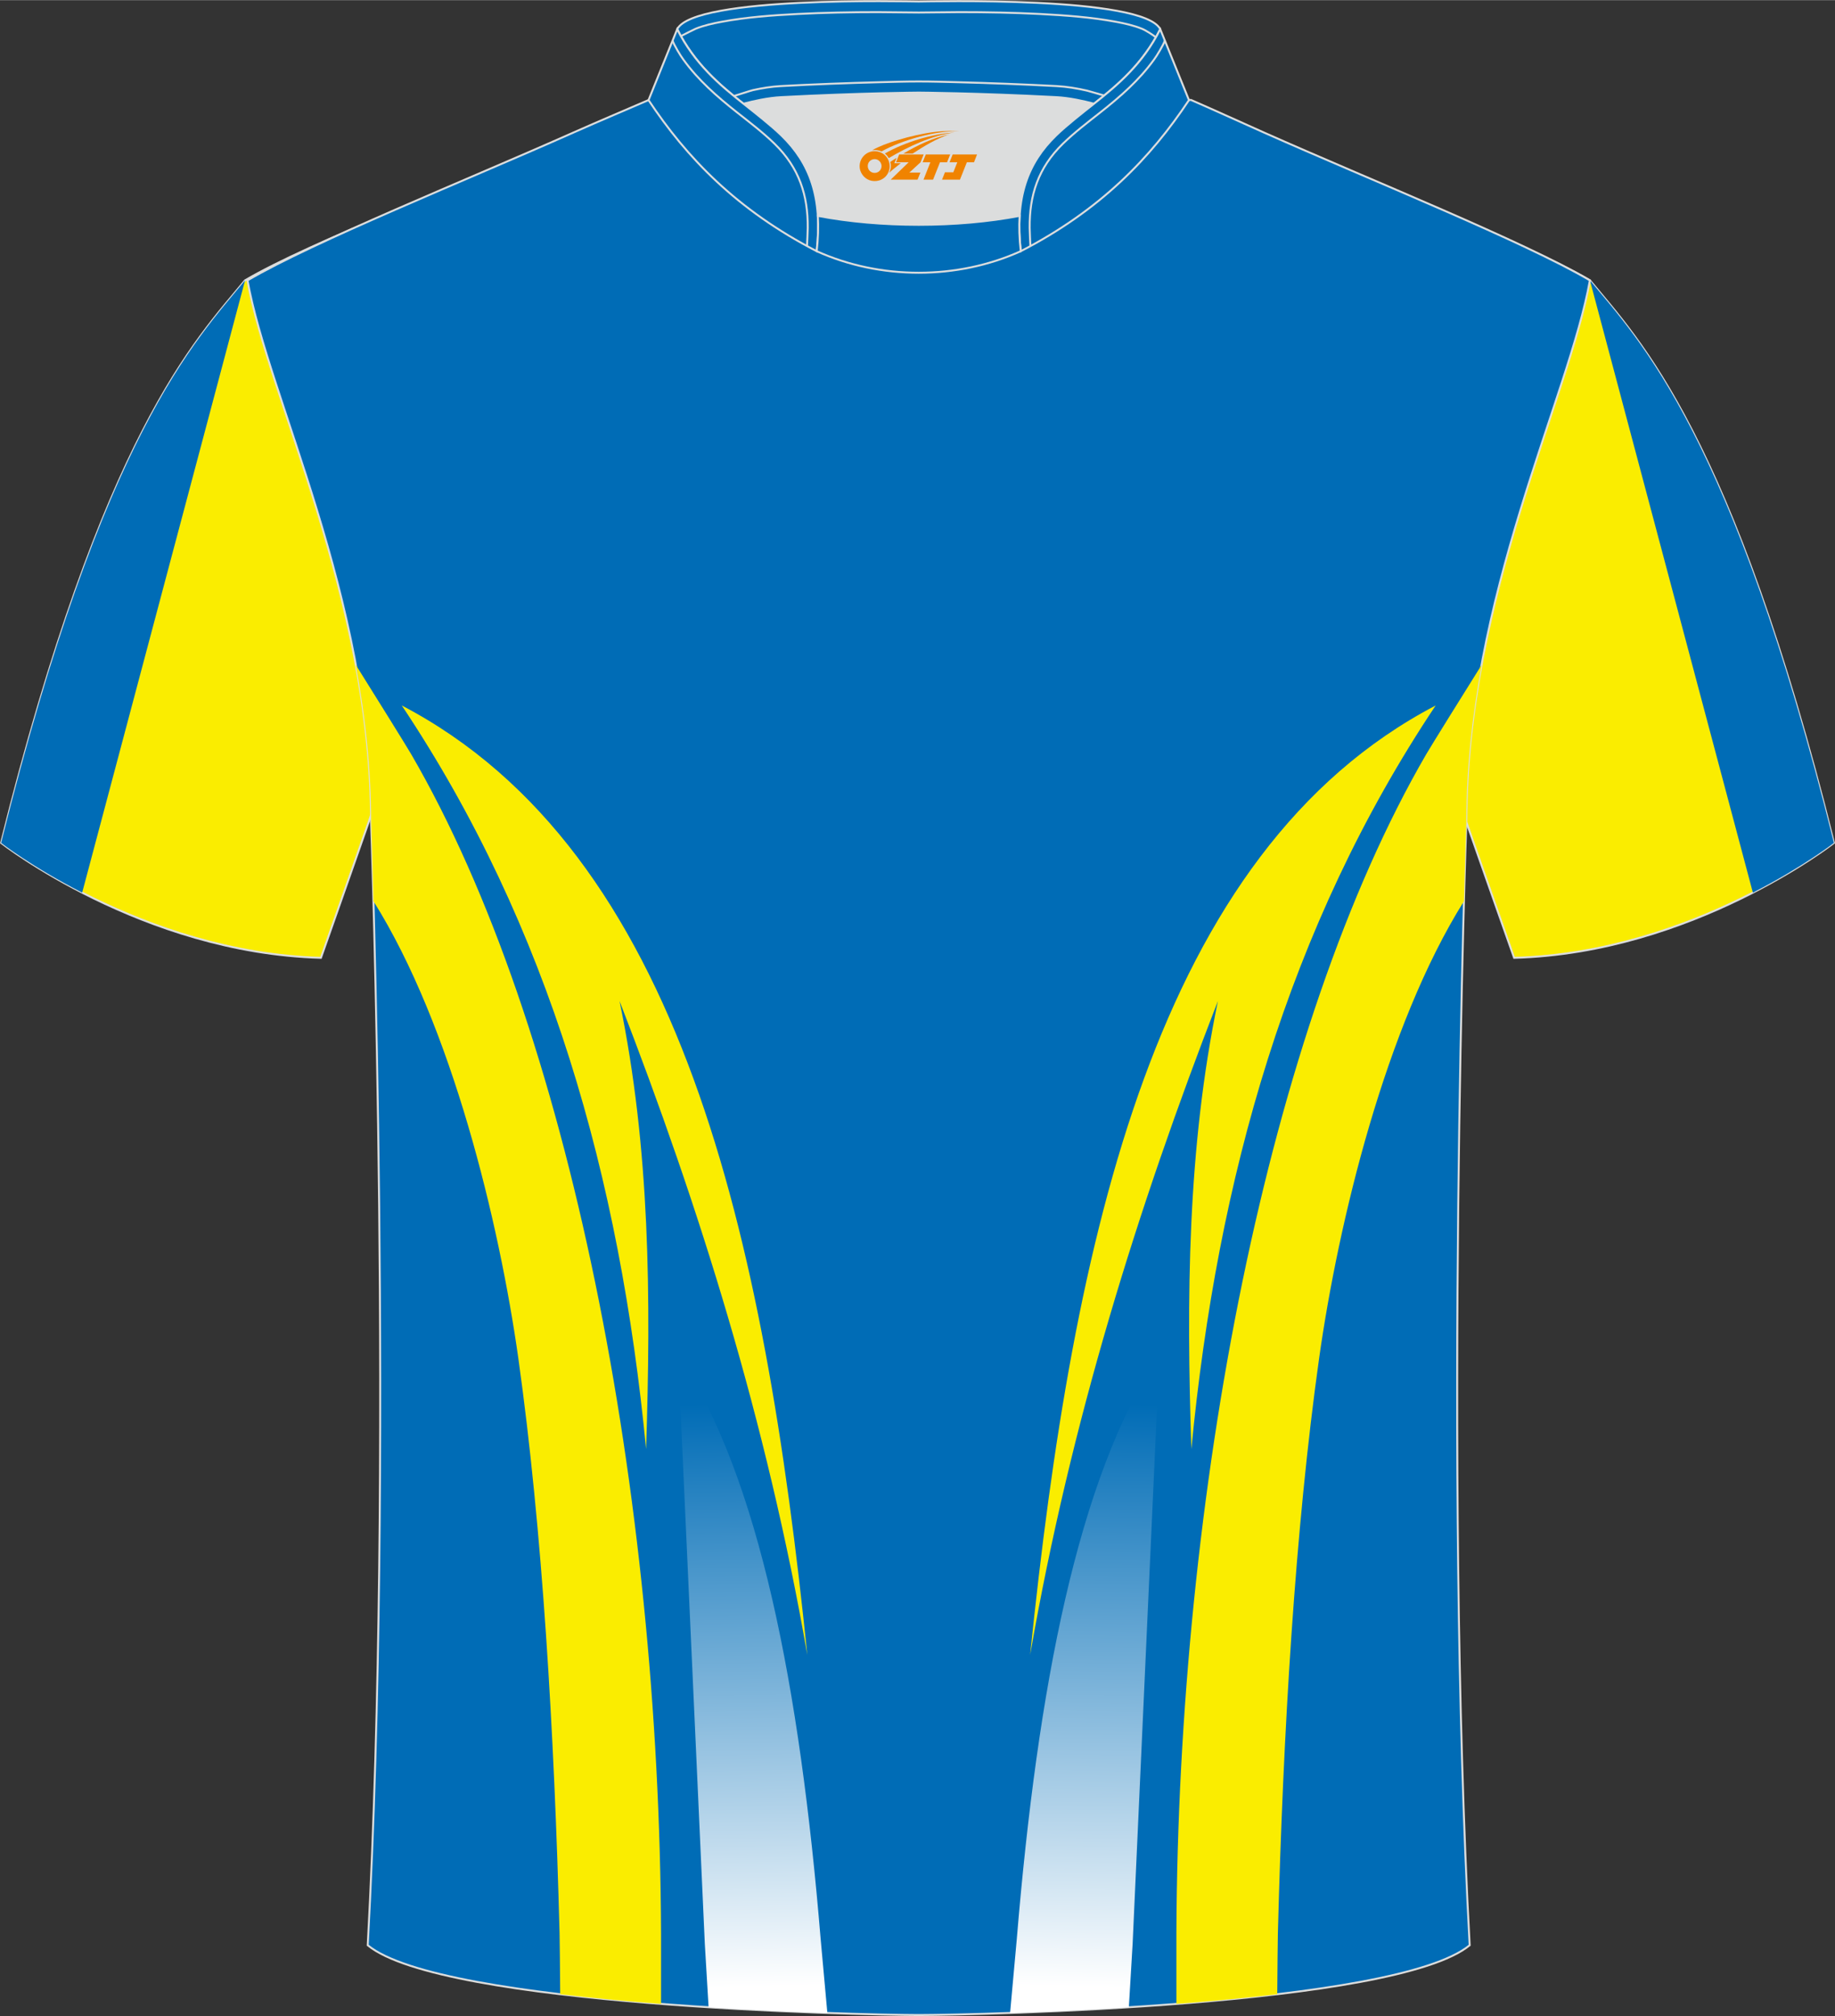
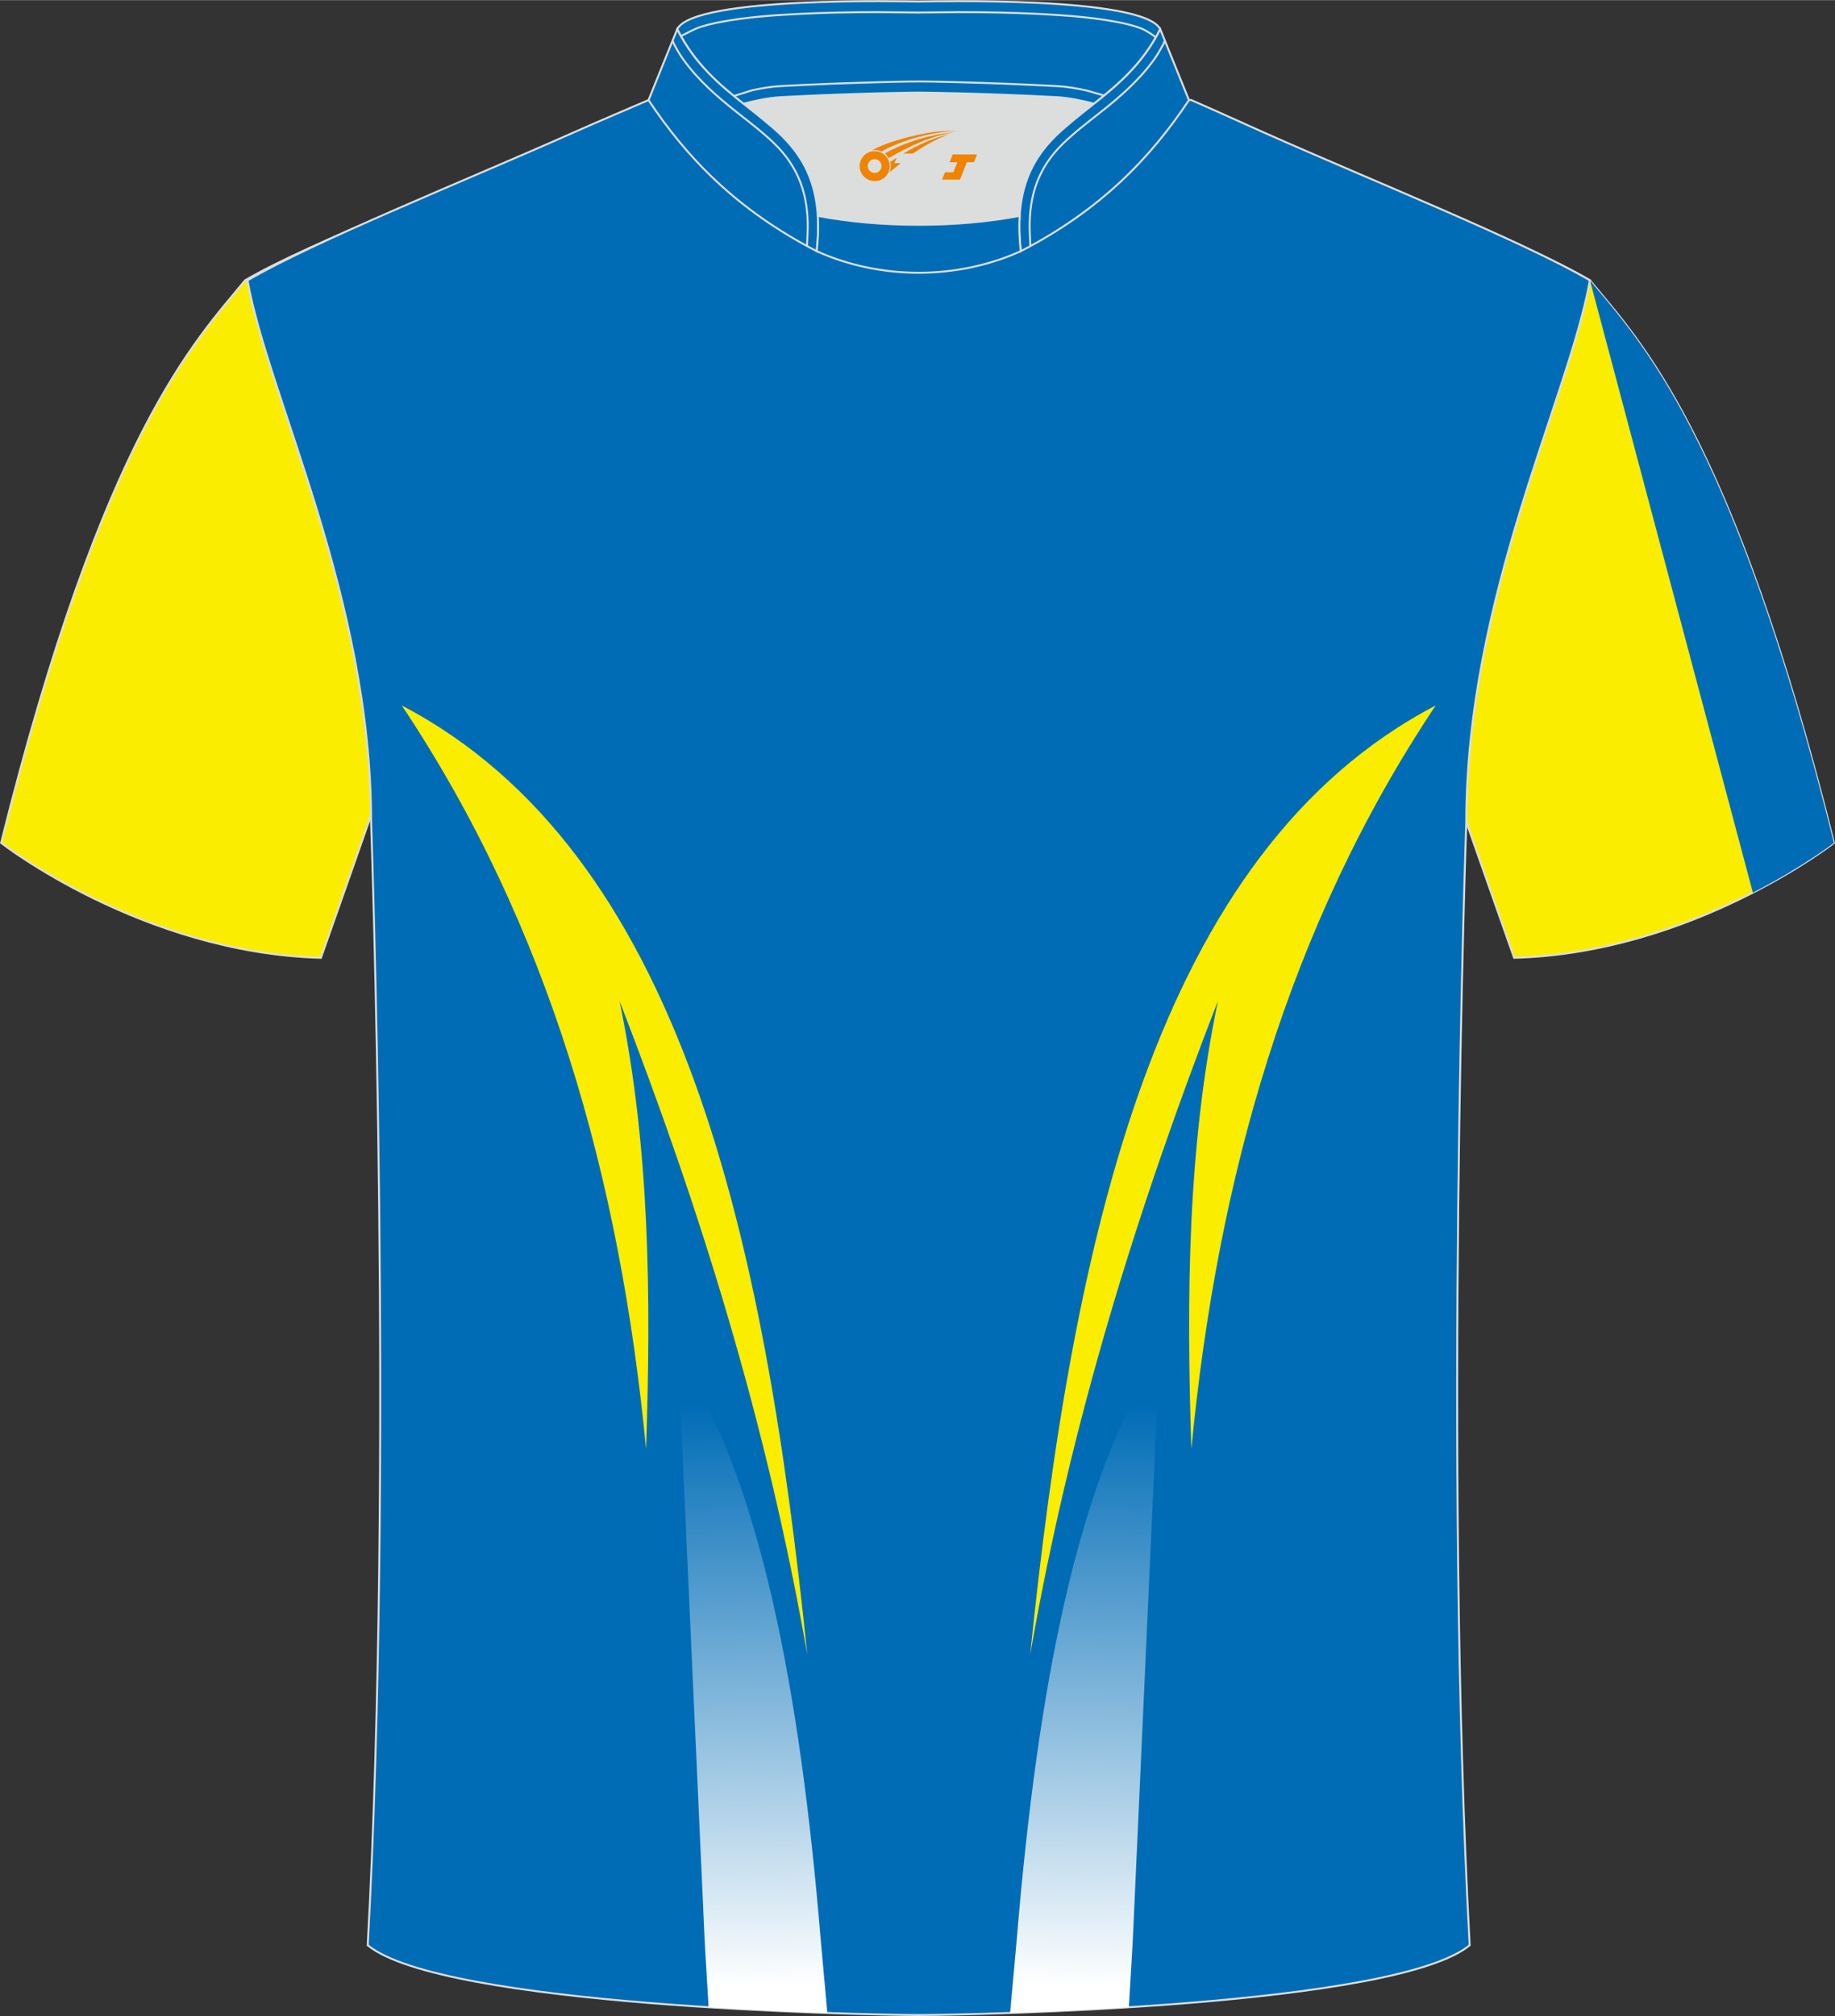
<svg xmlns="http://www.w3.org/2000/svg" version="1.1" id="图层_1" x="0px" y="0px" width="375.2px" height="412px" viewBox="0 0 375.16 411.9" enable-background="new 0 0 375.16 411.9" xml:space="preserve">
  <rect x="0" y="0" width="375.16" height="411.9" fill="#333333" stroke="none" />
  <path fill-rule="evenodd" clip-rule="evenodd" fill="#FAED00" stroke="#DCDDDD" stroke-width="0.4" stroke-miterlimit="22.926" d="  M50.1,57.26C39.99,69.58,21.12,88.46,0.23,172.2c0,0,28.82,22.5,65.38,23.48c0,0,7.07-20.03,9.77-27.75  c22.09-62.75-1.91-115.27,94.43-150.27c-1.42-0.26-3.07-0.26-4.87-0.1l0.08-0.01c-13.81-0.84-17.65-1.2-23.63,0.63  c-9.52,3.25-15.42,5.59-24.76,9.73C94.97,37.56,63.61,49.32,50.1,57.26z" />
-   <path fill-rule="evenodd" clip-rule="evenodd" fill="#006CB6" d="M16.8,182.36L50.1,57.26C39.99,69.58,21.12,88.46,0.23,172.2  C0.23,172.2,6.46,177.06,16.8,182.36z" />
  <path fill-rule="evenodd" clip-rule="evenodd" fill="#FAED00" stroke="#DCDDDD" stroke-width="0.4" stroke-miterlimit="22.926" d="  M325.06,57.26c10.11,12.31,28.99,31.2,49.88,114.94c0,0-28.82,22.5-65.38,23.48c0,0-7.07-20.03-9.77-27.75  c-22.09-62.75,1.91-115.27-94.43-150.27c1.42-0.26,3.07-0.26,4.87-0.1l-0.08-0.01c13.81-0.84,17.65-1.2,23.63,0.63  c9.52,3.25,15.42,5.59,24.76,9.73C280.2,37.56,311.55,49.32,325.06,57.26z" />
  <path fill-rule="evenodd" clip-rule="evenodd" fill="#006CB6" d="M358.37,182.36l-33.31-125.1c10.11,12.31,28.99,31.2,49.88,114.94  C374.94,172.2,368.7,177.06,358.37,182.36z" />
  <path fill-rule="evenodd" clip-rule="evenodd" fill="#006CB6" stroke="#DCDDDD" stroke-width="0.4" stroke-miterlimit="22.926" d="  M188.08,411.7h-0.5c-11.79-0.03-97.24-1.8-112.4-14.26c5.31-97.53,0.69-229.51,0.69-229.51c0-45.98-21.04-86.85-25.27-110.67  c13.51-7.94,44.86-20.52,66.53-30.16c5.5-2.44,11.57-5,15.51-6.7c17.36-0.31,25.11,1.21,55.03,1.21h0.31  c29.92,0,38.17-1.52,55.53-1.21c3.94,1.7,9.52,4.26,15.01,6.7c21.67,9.64,53.02,22.21,66.53,30.16  c-4.23,23.82-25.27,64.68-25.27,110.67c0,0-4.62,131.98,0.69,229.51C285.32,409.9,199.87,411.67,188.08,411.7z" />
  <path fill-rule="evenodd" clip-rule="evenodd" fill="#DCDDDD" d="M167.2,44.08c12.75,2.44,28.51,2.44,41.26,0  c0.44-7.05,3.02-12.13,7.41-16.4c2.09-2.04,5.48-4.68,7.77-6.5c0.71-0.54,1.4-1.11,2.09-1.68c-0.3-0.07-3.15-0.92-3.46-0.99  c-2.07-0.47-4.17-0.84-6.27-0.95c-6.71-0.35-13.43-0.61-20.15-0.79c-2.67-0.07-5.36-0.15-8.02-0.15c-2.67,0-5.36,0.08-8.02,0.15  c-6.72,0.17-13.44,0.44-20.15,0.79c-1.92,0.1-3.84,0.41-5.73,0.83c-0.49,0.11-3.41,1.08-3.89,1.2c0.65,0.54,1.31,1.06,1.96,1.57  c2.59,2,5.45,4.23,7.8,6.52C164.17,31.95,166.76,37.03,167.2,44.08z" />
  <path fill-rule="evenodd" clip-rule="evenodd" fill="#006CB6" stroke="#DCDDDD" stroke-width="0.4" stroke-miterlimit="22.926" d="  M138.45,5.94c3.45-6.82,47.26-5.66,49.38-5.66c2.12,0,45.93-1.16,49.38,5.66c-3.56,7.07-8.63,11.35-13.54,15.23  c-2.12-0.55-4.99-1.21-7.77-1.35c-16.28-0.85-28.07-0.93-28.07-0.93s-11.79,0.08-28.07,0.93c-2.78,0.14-5.65,0.8-7.77,1.35  C147.08,17.29,142.01,13,138.45,5.94z" />
  <path fill-rule="evenodd" clip-rule="evenodd" fill="none" stroke="#DCDDDD" stroke-width="0.4" stroke-miterlimit="22.926" d="  M236.32,7.6c-0.38-0.33-2.06-1.45-2.88-1.76c-1.65-0.67-3.54-1.09-5.27-1.41c-5.06-0.95-10.42-1.33-15.54-1.6  c-5.46-0.28-10.93-0.38-16.4-0.38c-2.8,0-5.6,0.08-8.39,0.08c-2.79,0-5.59-0.08-8.39-0.08c-5.47,0-10.94,0.1-16.4,0.38  c-5.13,0.26-10.48,0.65-15.54,1.6c-1.74,0.32-3.62,0.74-5.27,1.41c-0.22,0.09-2.6,1.27-3.03,1.51" />
  <path fill-rule="evenodd" clip-rule="evenodd" fill="none" stroke="#DCDDDD" stroke-width="0.4" stroke-miterlimit="22.926" d="  M150.03,19.59c0.48-0.12,3.41-1.09,3.89-1.2c1.89-0.41,3.81-0.73,5.73-0.83c6.71-0.36,13.43-0.62,20.15-0.79  c2.67-0.07,5.36-0.15,8.02-0.15c2.67,0,5.36,0.08,8.03,0.15c6.72,0.17,13.44,0.44,20.15,0.79c2.1,0.11,4.21,0.47,6.28,0.94  c0.31,0.07,3.15,0.92,3.46,1" />
  <path fill-rule="evenodd" clip-rule="evenodd" fill="#006CB6" stroke="#DCDDDD" stroke-width="0.4" stroke-miterlimit="22.926" d="  M138.45,5.94l-5.86,14.49c7.8,11.74,18.01,22.42,34.38,30.87c1.24-11.03-1.43-18.02-7.18-23.62c-2.09-2.04-5.48-4.69-7.77-6.5  C147.1,17.3,142.02,13.02,138.45,5.94z" />
  <path fill-rule="evenodd" clip-rule="evenodd" fill="none" stroke="#DCDDDD" stroke-width="0.4" stroke-miterlimit="22.926" stroke-dasharray="1044.432,522.17" d="  M164.99,50.25c0.03-0.52,0.15-3.21,0.15-3.72c0.06-6.62-1.73-12.26-6.8-17.2c-2.33-2.27-5.06-4.35-7.6-6.35  c-4.26-3.36-7.97-6.62-11.02-10.82c-0.57-0.74-1.95-3.04-2.22-3.9" />
  <path fill-rule="evenodd" clip-rule="evenodd" fill="#006CB6" stroke="#DCDDDD" stroke-width="0.4" stroke-miterlimit="22.926" d="  M237.21,5.94l5.87,14.49c-7.81,11.74-18.01,22.42-34.38,30.87c-1.24-11.03,1.42-18.02,7.18-23.62c2.09-2.04,5.48-4.69,7.77-6.5  C228.56,17.3,233.64,13.02,237.21,5.94z" />
  <path fill-rule="evenodd" clip-rule="evenodd" fill="none" stroke="#DCDDDD" stroke-width="0.4" stroke-miterlimit="22.926" d="  M210.66,50.25c-0.03-0.52-0.15-3.21-0.15-3.72c-0.06-6.62,1.72-12.26,6.8-17.2c2.33-2.27,5.06-4.35,7.6-6.35  c4.26-3.36,7.97-6.62,11.02-10.82c0.56-0.74,1.95-3.04,2.22-3.9" />
  <path fill-rule="evenodd" clip-rule="evenodd" fill="#006CB6" stroke="#DCDDDD" stroke-width="0.4" stroke-miterlimit="22.926" d="  M166.97,51.3c0.29-2.62,0.37-5.02,0.23-7.22c12.75,2.44,28.51,2.44,41.26,0c-0.14,2.2-0.06,4.6,0.23,7.22  C195.69,57.17,179.97,57.17,166.97,51.3z" />
  <linearGradient id="SVGID_2_" gradientUnits="userSpaceOnUse" x1="152.885" y1="286.701" x2="154.967" y2="405.954">
    <stop offset="0" style="stop-color:#006CB6" />
    <stop offset="1" style="stop-color:#FFFFFF" />
  </linearGradient>
  <path fill-rule="evenodd" clip-rule="evenodd" fill="url(#SVGID_2_)" d="M169.15,411.28c-0.49-5.43-1.22-13.31-1.37-15.11  c-4.25-51.23-12.45-94.22-29.16-119.42l5.48,120.44l0.77,12.93C153.72,410.67,162.11,411.04,169.15,411.28z" />
  <linearGradient id="SVGID_4_" gradientUnits="userSpaceOnUse" x1="1755.502" y1="286.701" x2="1757.584" y2="405.954" gradientTransform="matrix(-1 0 0 1 1978.278 0)">
    <stop offset="0" style="stop-color:#006CB6" />
    <stop offset="1" style="stop-color:#FFFFFF" />
  </linearGradient>
  <path fill-rule="evenodd" clip-rule="evenodd" fill="url(#SVGID_4_)" d="M206.51,411.28c0.49-5.43,1.22-13.31,1.37-15.11  c4.25-51.23,12.45-94.22,29.16-119.42l-5.48,120.44l-0.77,12.93C221.94,410.67,213.55,411.04,206.51,411.28z" />
  <path fill-rule="evenodd" clip-rule="evenodd" fill="#FAED00" d="M82.14,144.12c57.23,29.91,74.16,108.77,82.91,193.99  c-8.27-47.54-22.03-91.44-38.39-133.61c6.26,30.13,6.44,60.79,5.43,91.55C126.78,240.83,112.32,189.3,82.14,144.12z" />
-   <path fill-rule="evenodd" clip-rule="evenodd" fill="#FAED00" d="M135.15,409.43c0.01-5.54,0.01-12.54,0-14.46  c-0.35-89.52-18.6-185.05-51.1-240.92c-0.99-1.7-7.61-12.33-11.31-18.23c1.91,10.3,3.13,21.06,3.13,32.12c0,0,0.21,5.92,0.48,16.16  c16.02,25.55,25.69,65.57,29.62,93.41c4.91,34.96,7.36,76.45,8.43,117.47c0.04,1.7,0.09,7.36,0.13,12.48  C121.22,408.24,128.23,408.9,135.15,409.43z" />
  <path fill-rule="evenodd" clip-rule="evenodd" fill="#FAED00" d="M293.52,144.12c-57.23,29.91-74.16,108.77-82.91,193.99  c8.27-47.54,22.03-91.44,38.39-133.61c-6.26,30.13-6.44,60.79-5.43,91.55C248.88,240.83,263.34,189.3,293.52,144.12z" />
-   <path fill-rule="evenodd" clip-rule="evenodd" fill="#FAED00" d="M240.51,409.43c-0.01-5.54-0.01-12.54,0-14.46  c0.35-89.52,18.6-185.05,51.1-240.92c0.99-1.7,7.61-12.33,11.31-18.23c-1.91,10.3-3.13,21.06-3.13,32.12c0,0-0.21,5.92-0.48,16.16  c-16.02,25.55-25.69,65.58-29.62,93.41c-4.91,34.96-7.36,76.45-8.43,117.47c-0.04,1.7-0.09,7.36-0.13,12.48  C254.44,408.24,247.43,408.9,240.51,409.43z" />
  <g id="图层_x0020_1">
    <path fill="#F08300" d="M175.93,34.94c0.416,1.136,1.472,1.984,2.752,2.032c0.144,0,0.304,0,0.448-0.016h0.016   c0.016,0,0.064,0,0.128-0.016c0.032,0,0.048-0.016,0.08-0.016c0.064-0.016,0.144-0.032,0.224-0.048c0.016,0,0.016,0,0.032,0   c0.192-0.048,0.4-0.112,0.576-0.208c0.192-0.096,0.4-0.224,0.608-0.384c0.672-0.56,1.104-1.408,1.104-2.352   c0-0.224-0.032-0.448-0.08-0.672l0,0C181.77,33.06,181.72,32.89,181.64,32.71C181.17,31.62,180.09,30.86,178.82,30.86C177.13,30.86,175.75,32.23,175.75,33.93C175.75,34.28,175.81,34.62,175.93,34.94L175.93,34.94L175.93,34.94z M180.23,33.96L180.23,33.96C180.2,34.74,179.54,35.34,178.76,35.3C177.97,35.27,177.38,34.62,177.41,33.83c0.032-0.784,0.688-1.376,1.472-1.344   C179.65,32.52,180.26,33.19,180.23,33.96L180.23,33.96z" />
-     <polygon fill="#F08300" points="194.26,31.54 ,193.62,33.13 ,192.18,33.13 ,190.76,36.68 ,188.81,36.68 ,190.21,33.13 ,188.63,33.13    ,189.27,31.54" />
    <path fill="#F08300" d="M196.23,26.81c-1.008-0.096-3.024-0.144-5.056,0.112c-2.416,0.304-5.152,0.912-7.616,1.664   C181.51,29.19,179.64,29.91,178.29,30.68C178.49,30.65,178.68,30.63,178.87,30.63c0.48,0,0.944,0.112,1.36,0.288   C184.33,28.6,191.53,26.55,196.23,26.81L196.23,26.81L196.23,26.81z" />
    <path fill="#F08300" d="M181.7,32.28c4-2.368,8.88-4.672,13.488-5.248c-4.608,0.288-10.224,2-14.288,4.304   C181.22,31.59,181.49,31.91,181.7,32.28C181.7,32.28,181.7,32.28,181.7,32.28z" />
    <polygon fill="#F08300" points="199.75,31.54 ,199.13,33.13 ,197.67,33.13 ,196.26,36.68 ,195.8,36.68 ,194.29,36.68 ,192.6,36.68    ,193.19,35.18 ,194.9,35.18 ,195.72,33.13 ,194.13,33.13 ,194.77,31.54" />
-     <polygon fill="#F08300" points="188.84,31.54 ,188.2,33.13 ,185.91,35.24 ,188.17,35.24 ,187.59,36.68 ,182.1,36.68 ,185.77,33.13    ,183.19,33.13 ,183.83,31.54" />
    <path fill="#F08300" d="M194.12,27.4c-3.376,0.752-6.464,2.192-9.424,3.952h1.888C189.01,29.78,191.35,28.35,194.12,27.4z    M183.32,32.22C182.69,32.6,182.63,32.65,182.02,33.06c0.064,0.256,0.112,0.544,0.112,0.816c0,0.496-0.112,0.976-0.32,1.392   c0.176-0.16,0.32-0.304,0.432-0.4c0.272-0.24,0.768-0.64,1.6-1.296l0.32-0.256H182.84l0,0L183.32,32.22L183.32,32.22L183.32,32.22z" />
  </g>
</svg>